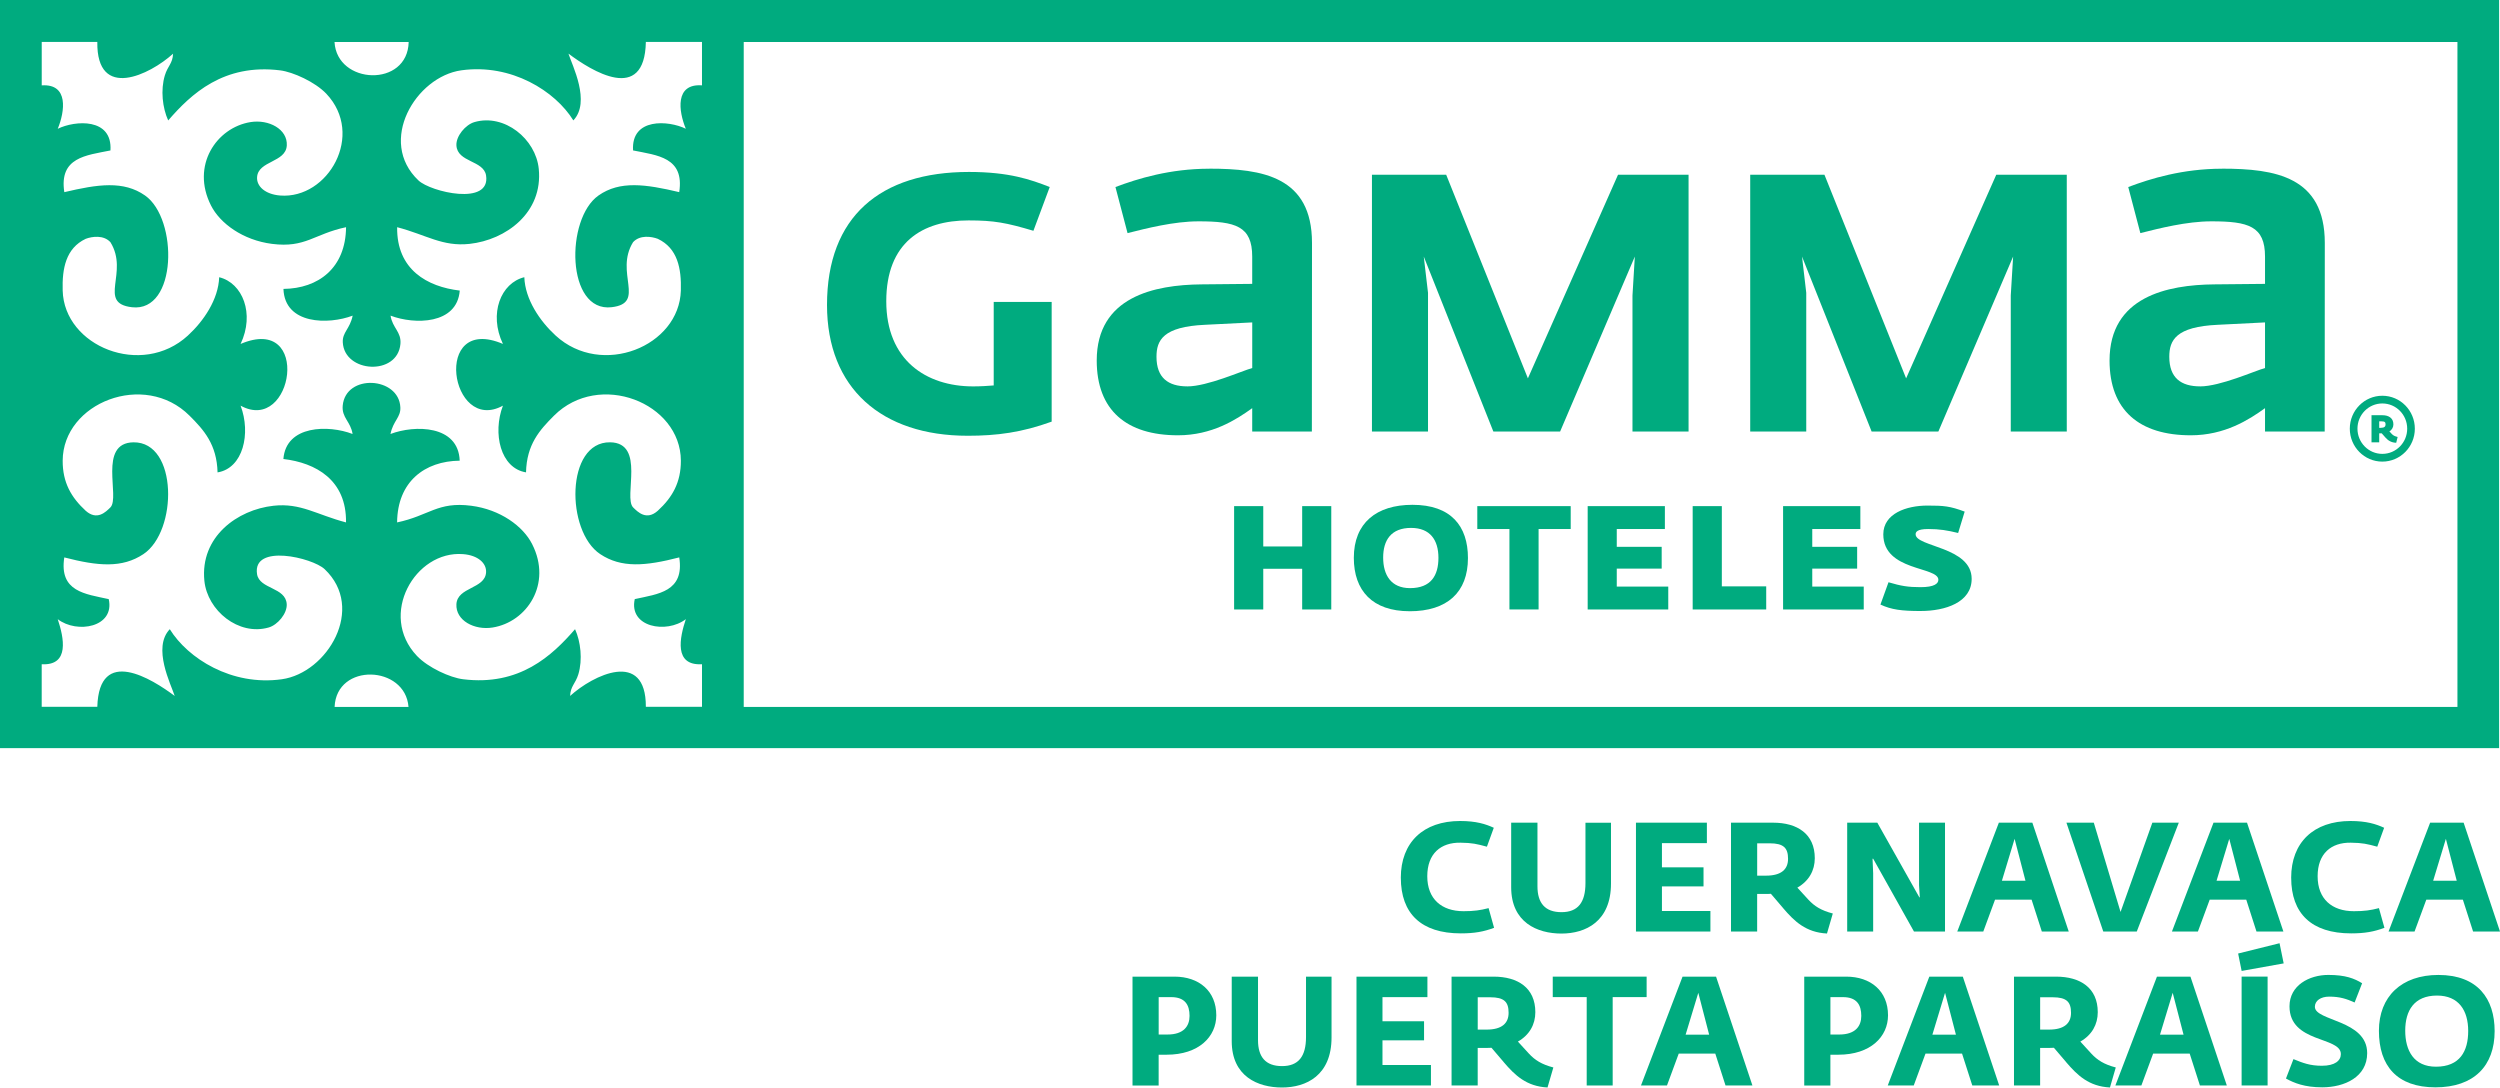
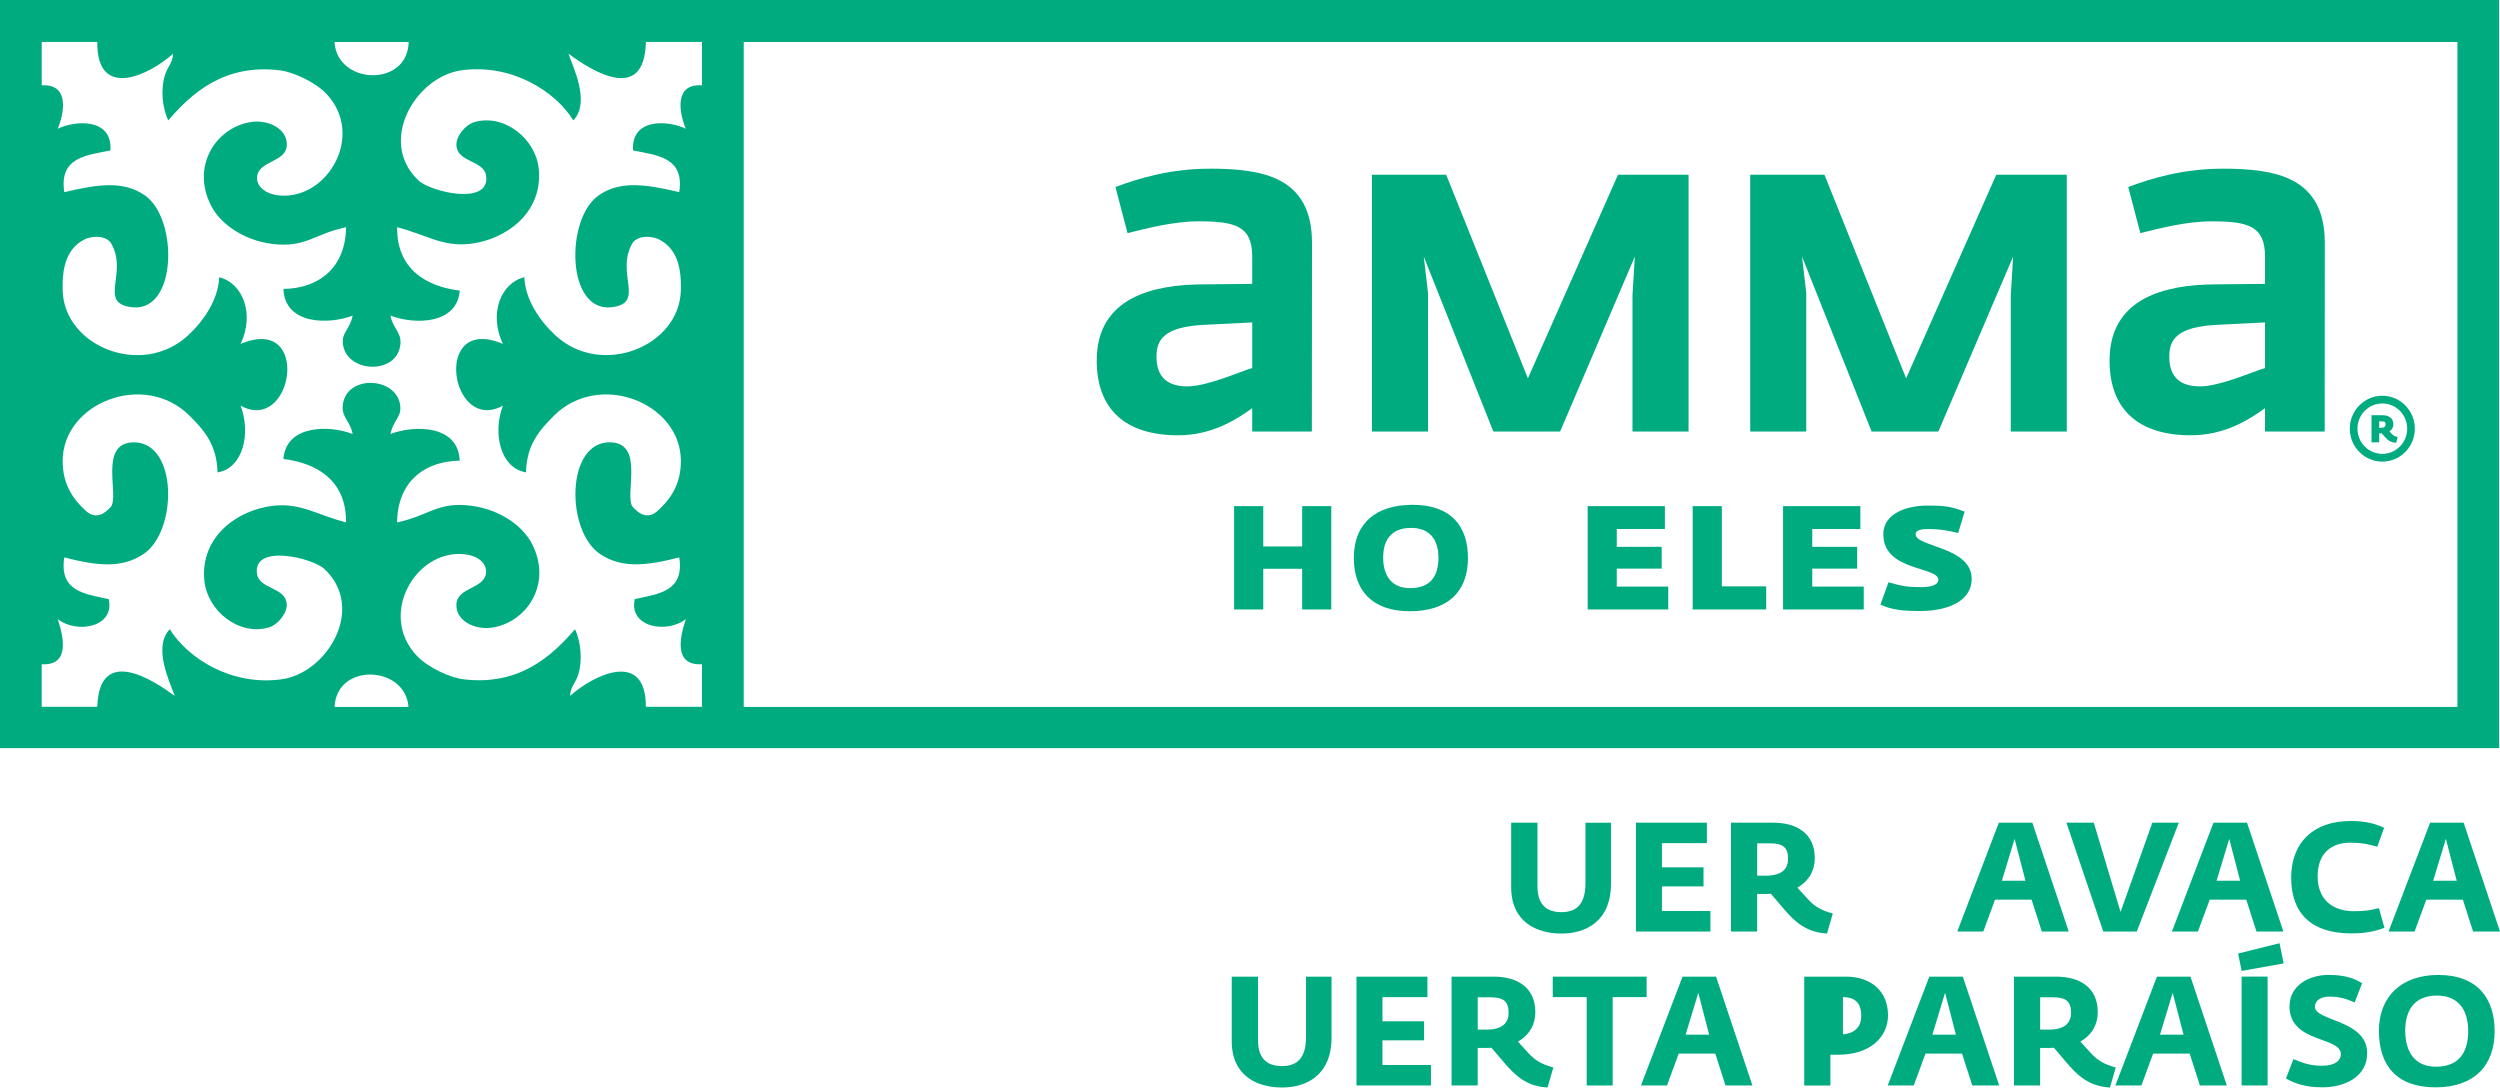
<svg xmlns="http://www.w3.org/2000/svg" width="200" height="87" viewBox="0 0 200 87" fill="none">
  <path d="M196.595 56.553H59.498V3.361H196.595V56.555V56.553ZM32.681 56.553H26.768C26.917 52.99 32.427 53.215 32.681 56.553ZM7.785 3.361C7.724 8.075 11.999 5.977 13.846 4.295C13.812 5.091 13.422 5.262 13.188 6.031C12.835 7.199 12.999 8.631 13.455 9.636C15.285 7.52 17.89 5.068 22.415 5.629C23.442 5.758 25.209 6.557 26.104 7.497C29.209 10.777 26.251 15.939 22.415 15.642C21.213 15.546 20.518 14.905 20.566 14.171C20.655 12.847 22.867 13.011 22.944 11.636C23.014 10.328 21.501 9.534 20.043 9.767C17.317 10.207 15.26 13.243 16.88 16.439C17.604 17.873 19.432 19.21 21.757 19.51C24.451 19.854 25.112 18.718 27.684 18.176C27.656 21.438 25.476 23.083 22.676 23.113C22.776 25.979 26.285 25.983 28.213 25.251C27.995 26.317 27.385 26.573 27.423 27.384C27.541 29.838 31.803 30.09 32.034 27.52C32.123 26.548 31.396 26.242 31.244 25.251C33.154 25.981 36.572 25.973 36.78 23.246C34.186 22.942 31.724 21.576 31.772 18.176C34.125 18.793 35.393 19.747 37.568 19.51C40.463 19.193 43.454 17.025 43.101 13.505C42.862 11.116 40.358 9.079 37.963 9.765C37.238 9.97 36.471 10.893 36.513 11.635C36.589 12.999 38.696 12.82 38.885 14.035C39.273 16.501 34.456 15.357 33.48 14.438C30.169 11.31 33.259 6.134 36.908 5.625C40.921 5.068 44.425 7.295 45.868 9.632C47.28 8.156 45.771 5.214 45.475 4.289C47.305 5.664 51.575 8.341 51.668 3.355H56.159V6.828C53.97 6.669 54.288 8.908 54.865 10.301C53.485 9.624 50.481 9.403 50.645 12.034C52.582 12.43 54.767 12.574 54.338 15.371C51.649 14.735 49.593 14.437 47.882 15.638C45.223 17.498 45.288 25.006 48.935 24.576C51.721 24.249 49.137 21.811 50.645 19.374C51.183 18.784 52.103 18.91 52.622 19.105C54.21 19.854 54.519 21.478 54.468 23.24C54.346 27.716 48.132 30.226 44.45 26.844C43.185 25.683 42.009 23.951 41.946 22.176C40.072 22.635 39.082 25.087 40.234 27.514C34.536 25.089 36.007 34.767 40.234 32.452C39.393 34.671 40.036 37.458 42.082 37.79C42.133 35.555 43.172 34.4 44.322 33.251C47.925 29.657 54.449 32.208 54.47 36.854C54.475 38.603 53.786 39.793 52.624 40.859C51.721 41.667 51.025 40.965 50.647 40.589C49.857 39.778 51.67 35.423 48.807 35.384C45.246 35.342 45.259 42.497 48.015 44.328C49.712 45.456 51.63 45.291 54.34 44.592C54.765 47.342 52.651 47.515 50.781 47.928C50.282 50.178 53.319 50.722 54.867 49.532C54.374 51.014 53.889 53.27 56.16 53.138V56.543H51.668C51.685 51.925 47.445 54.003 45.609 55.675C45.643 54.879 46.036 54.704 46.269 53.939C46.618 52.773 46.456 51.333 46.004 50.334C44.172 52.45 41.565 54.9 37.043 54.339C36.017 54.214 34.248 53.413 33.354 52.471C30.245 49.191 33.206 44.029 37.043 44.33C38.246 44.422 38.938 45.064 38.885 45.798C38.797 47.119 36.591 46.955 36.513 48.333C36.44 49.638 37.954 50.438 39.41 50.201C42.141 49.765 44.194 46.723 42.572 43.531C41.849 42.095 40.021 40.758 37.696 40.46C35.001 40.112 34.341 41.252 31.768 41.793C31.797 38.53 33.975 36.887 36.776 36.854C36.675 33.987 33.165 33.985 31.238 34.719C31.455 33.651 32.072 33.391 32.028 32.582C31.912 30.132 27.652 29.88 27.417 32.45C27.329 33.422 28.055 33.724 28.207 34.719C26.297 33.983 22.883 33.995 22.671 36.72C25.266 37.027 27.728 38.392 27.682 41.793C25.327 41.175 24.06 40.221 21.883 40.46C18.991 40.775 15.997 42.943 16.35 46.465C16.592 48.852 19.088 50.886 21.488 50.201C22.215 49.996 22.98 49.077 22.938 48.333C22.862 46.967 20.758 47.144 20.564 45.933C20.176 43.467 24.993 44.613 25.968 45.531C29.28 48.66 26.19 53.834 22.541 54.341C18.526 54.9 15.027 52.671 13.583 50.336C12.168 51.814 13.682 54.756 13.976 55.676C12.153 54.31 7.924 51.66 7.785 56.545H3.336V53.14C5.594 53.261 5.109 51.014 4.619 49.535C6.164 50.722 9.199 50.18 8.699 47.93C6.83 47.515 4.718 47.344 5.143 44.593C7.855 45.295 9.773 45.458 11.472 44.33C14.224 42.497 14.237 35.342 10.68 35.386C7.811 35.425 9.628 39.779 8.834 40.59C8.456 40.965 7.76 41.667 6.855 40.861C5.699 39.795 5.008 38.605 5.014 36.856C5.035 32.209 11.56 29.657 15.161 33.253C16.314 34.402 17.346 35.555 17.405 37.792C19.449 37.46 20.09 34.673 19.247 32.453C23.472 34.769 24.942 25.089 19.247 27.516C20.398 25.091 19.405 22.637 17.535 22.178C17.472 23.953 16.296 25.685 15.029 26.846C11.348 30.228 5.132 27.718 5.014 23.242C4.962 21.478 5.271 19.856 6.855 19.107C7.378 18.91 8.296 18.786 8.834 19.376C10.348 21.812 7.76 24.251 10.552 24.578C14.195 25.008 14.26 17.5 11.604 15.64C9.888 14.438 7.836 14.736 5.145 15.373C4.714 12.576 6.903 12.43 8.836 12.036C9.006 9.405 5.998 9.626 4.62 10.303C5.191 8.913 5.51 6.684 3.338 6.83V3.357H7.783L7.785 3.361ZM32.694 3.361C32.614 7.022 26.948 6.788 26.762 3.361H32.694ZM0 59.849H199.929V0H0V59.849Z" fill="#00AB7F" />
-   <path d="M77.406 34.86C70.529 34.86 66.161 31.058 66.161 24.401C66.161 17.331 70.417 13.756 77.516 13.756C80.728 13.756 82.446 14.362 83.978 14.961L82.673 18.463C80.505 17.819 79.535 17.633 77.48 17.633C73.781 17.633 70.902 19.401 70.902 24.101C70.902 28.802 74.081 30.912 77.854 30.912C78.45 30.912 79.047 30.872 79.497 30.835V24.157H84.133V33.731C81.738 34.598 79.759 34.861 77.406 34.861" fill="#00AB7F" />
  <path d="M130.598 34.521V23.648L130.786 20.525L124.81 34.521H119.468L113.901 20.525L114.241 23.423V34.521H109.756V13.979H115.695L122.232 30.268L129.442 13.979H135.085V34.521H130.598Z" fill="#00AB7F" />
  <path d="M160.861 34.521V23.648L161.05 20.525L155.069 34.521H149.729L144.162 20.525L144.5 23.423V34.521H140.017V13.979H145.956L152.489 30.268L159.701 13.979H165.342V34.521H160.861Z" fill="#00AB7F" />
  <path d="M94.987 30.91C93.458 30.91 92.519 30.228 92.519 28.541C92.519 27.224 93.044 26.133 96.406 25.983L100.179 25.793V29.442C99.357 29.669 96.591 30.912 94.987 30.912M96.744 13.497C93.605 13.497 91.03 14.285 89.236 14.963L90.204 18.649C91.7 18.273 93.902 17.707 95.882 17.707C98.832 17.707 100.177 18.082 100.177 20.527V22.71C99.504 22.71 96.105 22.75 96.105 22.75C92.37 22.787 87.738 23.729 87.738 28.84C87.738 32.83 90.129 34.823 94.238 34.823C96.95 34.823 98.889 33.584 100.177 32.653V34.523H104.949L104.96 19.435C104.96 14.131 101 13.493 96.742 13.493" fill="#00AB7F" />
  <path d="M176.012 30.91C174.478 30.91 173.543 30.228 173.543 28.541C173.543 27.224 174.068 26.133 177.429 25.983L181.202 25.793V29.442C180.379 29.669 177.617 30.912 176.012 30.912M177.766 13.497C174.629 13.497 172.049 14.285 170.26 14.963L171.228 18.649C172.722 18.273 174.93 17.707 176.911 17.707C179.86 17.707 181.202 18.082 181.202 20.527V22.71C180.534 22.71 177.131 22.75 177.131 22.75C173.396 22.787 168.764 23.729 168.764 28.84C168.764 32.83 171.155 34.823 175.264 34.823C177.974 34.823 179.915 33.584 181.202 32.653V34.523H185.975L185.984 19.435C185.984 14.131 182.02 13.493 177.766 13.493" fill="#00AB7F" />
  <path d="M190.532 33.708H190.337V34.227H190.461C190.75 34.227 190.845 34.118 190.845 33.96C190.845 33.781 190.788 33.708 190.532 33.708ZM191.696 35.423C191.305 35.405 191.061 35.252 190.851 35.021C190.851 35.021 190.647 34.796 190.538 34.667H190.336V35.384H189.721V33.218H190.599C191.095 33.218 191.471 33.447 191.471 33.947C191.471 34.177 191.362 34.381 191.152 34.514C191.229 34.592 191.337 34.71 191.337 34.71C191.458 34.835 191.545 34.89 191.811 34.958L191.696 35.423Z" fill="#00AB7F" />
  <path d="M190.586 31.66C189.15 31.66 187.984 32.84 187.984 34.295C187.984 35.749 189.15 36.929 190.586 36.929C192.021 36.929 193.187 35.749 193.187 34.295C193.187 32.84 192.021 31.66 190.586 31.66ZM190.586 32.277C191.685 32.277 192.576 33.178 192.576 34.295C192.576 35.411 191.683 36.31 190.586 36.31C189.488 36.31 188.597 35.409 188.597 34.295C188.597 33.18 189.486 32.277 190.586 32.277Z" fill="#00AB7F" />
  <path d="M104.174 48.758V45.502H101.061V48.758H98.729V40.49H101.061V43.717H104.174V40.49H106.502V48.758H104.174Z" fill="#00AB7F" />
  <path d="M112.892 42.232C111.283 42.232 110.653 43.216 110.653 44.609C110.653 46.002 111.285 47.05 112.802 47.05C114.472 47.05 115.075 46.048 115.075 44.626C115.075 43.204 114.411 42.233 112.892 42.233M112.77 48.898C109.79 48.898 108.306 47.246 108.306 44.626C108.306 41.842 110.111 40.385 112.995 40.385C116.081 40.385 117.436 42.084 117.436 44.644C117.436 47.384 115.777 48.9 112.77 48.9" fill="#00AB7F" />
-   <path d="M123.087 42.322V48.756H120.755V42.322H118.184V40.49H125.656V42.322H123.087Z" fill="#00AB7F" />
  <path d="M127.014 48.758V40.49H133.19V42.322H129.341V43.746H132.934V45.489H129.341V46.927H133.461V48.758H127.014Z" fill="#00AB7F" />
  <path d="M135.414 48.758V40.49H137.746V46.909H141.297V48.758H135.414Z" fill="#00AB7F" />
  <path d="M142.647 48.758V40.49H148.828V42.322H144.981V43.746H148.572V45.489H144.981V46.927H149.099V48.758H142.647Z" fill="#00AB7F" />
  <path d="M153.666 48.881C152.122 48.881 151.323 48.775 150.435 48.366L151.08 46.581C152.09 46.88 152.643 46.973 153.641 46.973C154.752 46.973 155.069 46.684 155.069 46.383C155.069 45.306 150.664 45.718 150.664 42.745C150.664 41.078 152.527 40.446 154.195 40.446C155.506 40.446 155.998 40.49 157.174 40.929L156.651 42.639C155.792 42.428 155.161 42.322 154.258 42.322C153.355 42.322 153.25 42.566 153.25 42.745C153.25 43.761 157.733 43.731 157.733 46.306C157.733 48.197 155.613 48.879 153.67 48.879" fill="#00AB7F" />
-   <path d="M112.065 70.225C112.065 67.392 113.863 65.68 116.812 65.68C118.096 65.68 118.854 65.925 119.503 66.222L118.953 67.736C118.134 67.515 117.791 67.428 116.837 67.415C115.272 67.39 114.182 68.278 114.182 70.1C114.182 71.921 115.331 72.896 117.081 72.896C117.924 72.896 118.426 72.823 119.087 72.65L119.527 74.226C118.695 74.533 117.974 74.67 116.861 74.67C113.693 74.67 112.067 73.08 112.067 70.223L112.065 70.225Z" fill="#00AB7F" />
  <path d="M120.894 65.816H122.997V70.903C122.997 72.233 123.596 72.973 124.917 72.973C126.238 72.973 126.837 72.196 126.837 70.645V65.818H128.879V70.682C128.879 73.724 126.848 74.685 124.917 74.685C122.986 74.685 120.894 73.799 120.894 70.978V65.816Z" fill="#00AB7F" />
  <path d="M130.875 65.814H136.551V67.451H132.955V69.385H136.282V70.913H132.955V72.882H136.833V74.52H130.877V65.812L130.875 65.814Z" fill="#00AB7F" />
  <path d="M142.652 72.65L141.673 71.504C141.526 71.516 141.368 71.516 141.208 71.516H140.572V74.522H138.48V65.814H141.843C143.788 65.814 145.183 66.713 145.183 68.658C145.183 69.631 144.719 70.48 143.788 71.011L144.668 71.972C145.145 72.489 145.683 72.834 146.624 73.08L146.158 74.681C144.471 74.595 143.553 73.709 142.649 72.65H142.652ZM141.282 70.052C142.517 70.052 143.044 69.535 143.044 68.708C143.044 67.834 142.689 67.465 141.576 67.465H140.574V70.052H141.284H141.282Z" fill="#00AB7F" />
-   <path d="M150.185 65.814L153.548 71.787H153.584L153.523 70.815V65.814H155.601V74.522H153.118L149.853 68.697H149.803L149.853 69.854V74.522H147.775V65.814H150.185Z" fill="#00AB7F" />
  <path d="M159.909 65.814H162.588L165.499 74.522H163.346L162.527 71.972H159.603L158.663 74.522H156.582L159.909 65.814ZM162.037 70.457L161.168 67.107L160.153 70.457H162.037Z" fill="#00AB7F" />
  <path d="M167.504 65.814L169.644 72.957L172.188 65.814H174.304L170.942 74.522H168.262L165.314 65.814H167.504Z" fill="#00AB7F" />
  <path d="M177.081 65.814H179.761L182.671 74.522H180.518L179.7 71.972H176.776L175.833 74.522H173.755L177.081 65.814ZM179.209 70.457L178.341 67.107L177.325 70.457H179.209Z" fill="#00AB7F" />
  <path d="M183.293 70.225C183.293 67.392 185.091 65.68 188.04 65.68C189.324 65.68 190.082 65.925 190.731 66.222L190.181 67.736C189.362 67.515 189.019 67.428 188.064 67.415C186.499 67.39 185.41 68.278 185.41 70.1C185.41 71.921 186.559 72.896 188.309 72.896C189.152 72.896 189.654 72.823 190.315 72.65L190.755 74.226C189.923 74.533 189.202 74.67 188.089 74.67C184.921 74.67 183.295 73.08 183.295 70.223L183.293 70.225Z" fill="#00AB7F" />
  <path d="M194.41 65.814H197.09L200 74.522H197.847L197.029 71.972H194.105L193.164 74.522H191.084L194.41 65.814ZM196.538 70.457L195.67 67.107L194.654 70.457H196.538Z" fill="#00AB7F" />
-   <path d="M90.601 78.131H93.963C95.908 78.131 97.303 79.276 97.303 81.223C97.303 82.935 95.908 84.377 93.328 84.377H92.692V86.841H90.601V78.131ZM92.692 82.762H93.402C94.698 82.762 95.164 82.086 95.164 81.273C95.164 80.399 94.809 79.77 93.696 79.77H92.694V82.762H92.692Z" fill="#00AB7F" />
  <path d="M98.538 78.131H100.641V83.218C100.641 84.548 101.241 85.288 102.561 85.288C103.882 85.288 104.481 84.511 104.481 82.96V78.133H106.523V82.997C106.523 86.039 104.493 87 102.561 87C100.63 87 98.538 86.114 98.538 83.293V78.131Z" fill="#00AB7F" />
  <path d="M108.518 78.131H114.193V79.768H110.598V81.702H113.924V83.229H110.598V85.199H114.476V86.837H108.519V78.129L108.518 78.131Z" fill="#00AB7F" />
  <path d="M120.297 84.967L119.318 83.821C119.171 83.833 119.012 83.833 118.852 83.833H118.216V86.839H116.125V78.131H119.487C121.432 78.131 122.827 79.03 122.827 80.975C122.827 81.948 122.363 82.797 121.432 83.327L122.312 84.288C122.789 84.805 123.327 85.151 124.268 85.397L123.802 86.998C122.115 86.912 121.197 86.026 120.293 84.967H120.297ZM118.926 82.368C120.161 82.368 120.688 81.852 120.688 81.025C120.688 80.151 120.333 79.782 119.22 79.782H118.218V82.368H118.928H118.926Z" fill="#00AB7F" />
  <path d="M126.936 79.768H124.22V78.131H131.73V79.768H129.014V86.839H126.936V79.768Z" fill="#00AB7F" />
  <path d="M134.604 78.131H137.284L140.194 86.839H138.042L137.223 84.288H134.299L133.358 86.839H131.278L134.604 78.131ZM136.732 82.774L135.864 79.424L134.849 82.774H136.732Z" fill="#00AB7F" />
-   <path d="M144.339 78.131H147.702C149.647 78.131 151.042 79.276 151.042 81.223C151.042 82.935 149.647 84.377 147.067 84.377H146.431V86.841H144.339V78.131ZM146.431 82.762H147.141C148.437 82.762 148.903 82.086 148.903 81.273C148.903 80.399 148.548 79.77 147.435 79.77H146.433V82.762H146.431Z" fill="#00AB7F" />
+   <path d="M144.339 78.131H147.702C149.647 78.131 151.042 79.276 151.042 81.223C151.042 82.935 149.647 84.377 147.067 84.377H146.431V86.841H144.339V78.131ZM146.431 82.762H147.141C148.437 82.762 148.903 82.086 148.903 81.273C148.903 80.399 148.548 79.77 147.435 79.77V82.762H146.431Z" fill="#00AB7F" />
  <path d="M154.346 78.131H157.025L159.936 86.839H157.783L156.964 84.288H154.04L153.099 86.839H151.019L154.346 78.131ZM156.474 82.774L155.605 79.424L154.59 82.774H156.474Z" fill="#00AB7F" />
  <path d="M165.291 84.967L164.312 83.821C164.165 83.833 164.006 83.833 163.846 83.833H163.21V86.839H161.119V78.131H164.481C166.426 78.131 167.821 79.03 167.821 80.975C167.821 81.948 167.358 82.797 166.426 83.327L167.306 84.288C167.783 84.805 168.321 85.151 169.262 85.397L168.797 86.998C167.109 86.912 166.191 86.026 165.287 84.967H165.291ZM163.92 82.368C165.155 82.368 165.682 81.852 165.682 81.025C165.682 80.151 165.327 79.782 164.214 79.782H163.212V82.368H163.922H163.92Z" fill="#00AB7F" />
  <path d="M172.556 78.131H175.236L178.146 86.839H175.993L175.175 84.288H172.251L171.31 86.839H169.23L172.556 78.131ZM174.684 82.774L173.816 79.424L172.8 82.774H174.684Z" fill="#00AB7F" />
  <path d="M179.049 76.282L182.364 75.458L182.694 77.072L179.331 77.675L179.051 76.284L179.049 76.282ZM179.329 78.129H181.408V86.837H179.329V78.129Z" fill="#00AB7F" />
  <path d="M182.877 86.283L183.476 84.73C184.234 85.038 184.797 85.261 185.751 85.261C186.791 85.261 187.269 84.855 187.269 84.325C187.269 82.909 183.16 83.462 183.16 80.506C183.16 78.83 184.738 77.994 186.267 77.994C187.637 77.994 188.347 78.277 188.969 78.659L188.37 80.199C187.734 79.916 187.208 79.73 186.328 79.73C185.654 79.73 185.19 80.062 185.19 80.543C185.19 81.7 189.374 81.577 189.374 84.25C189.374 86.158 187.564 86.985 185.778 86.985C184.36 86.985 183.528 86.641 182.879 86.283H182.877Z" fill="#00AB7F" />
  <path d="M190.313 82.466C190.313 79.72 192.122 77.996 195.07 77.996C198.214 77.996 199.571 79.893 199.571 82.491C199.571 85.263 197.92 86.987 194.838 86.987C191.755 86.987 190.313 85.263 190.313 82.466ZM197.456 82.478C197.456 80.852 196.71 79.645 194.962 79.645C193.128 79.645 192.418 80.852 192.418 82.453C192.418 84.054 193.114 85.336 194.876 85.336C196.784 85.336 197.456 84.104 197.456 82.478Z" fill="#00AB7F" />
</svg>